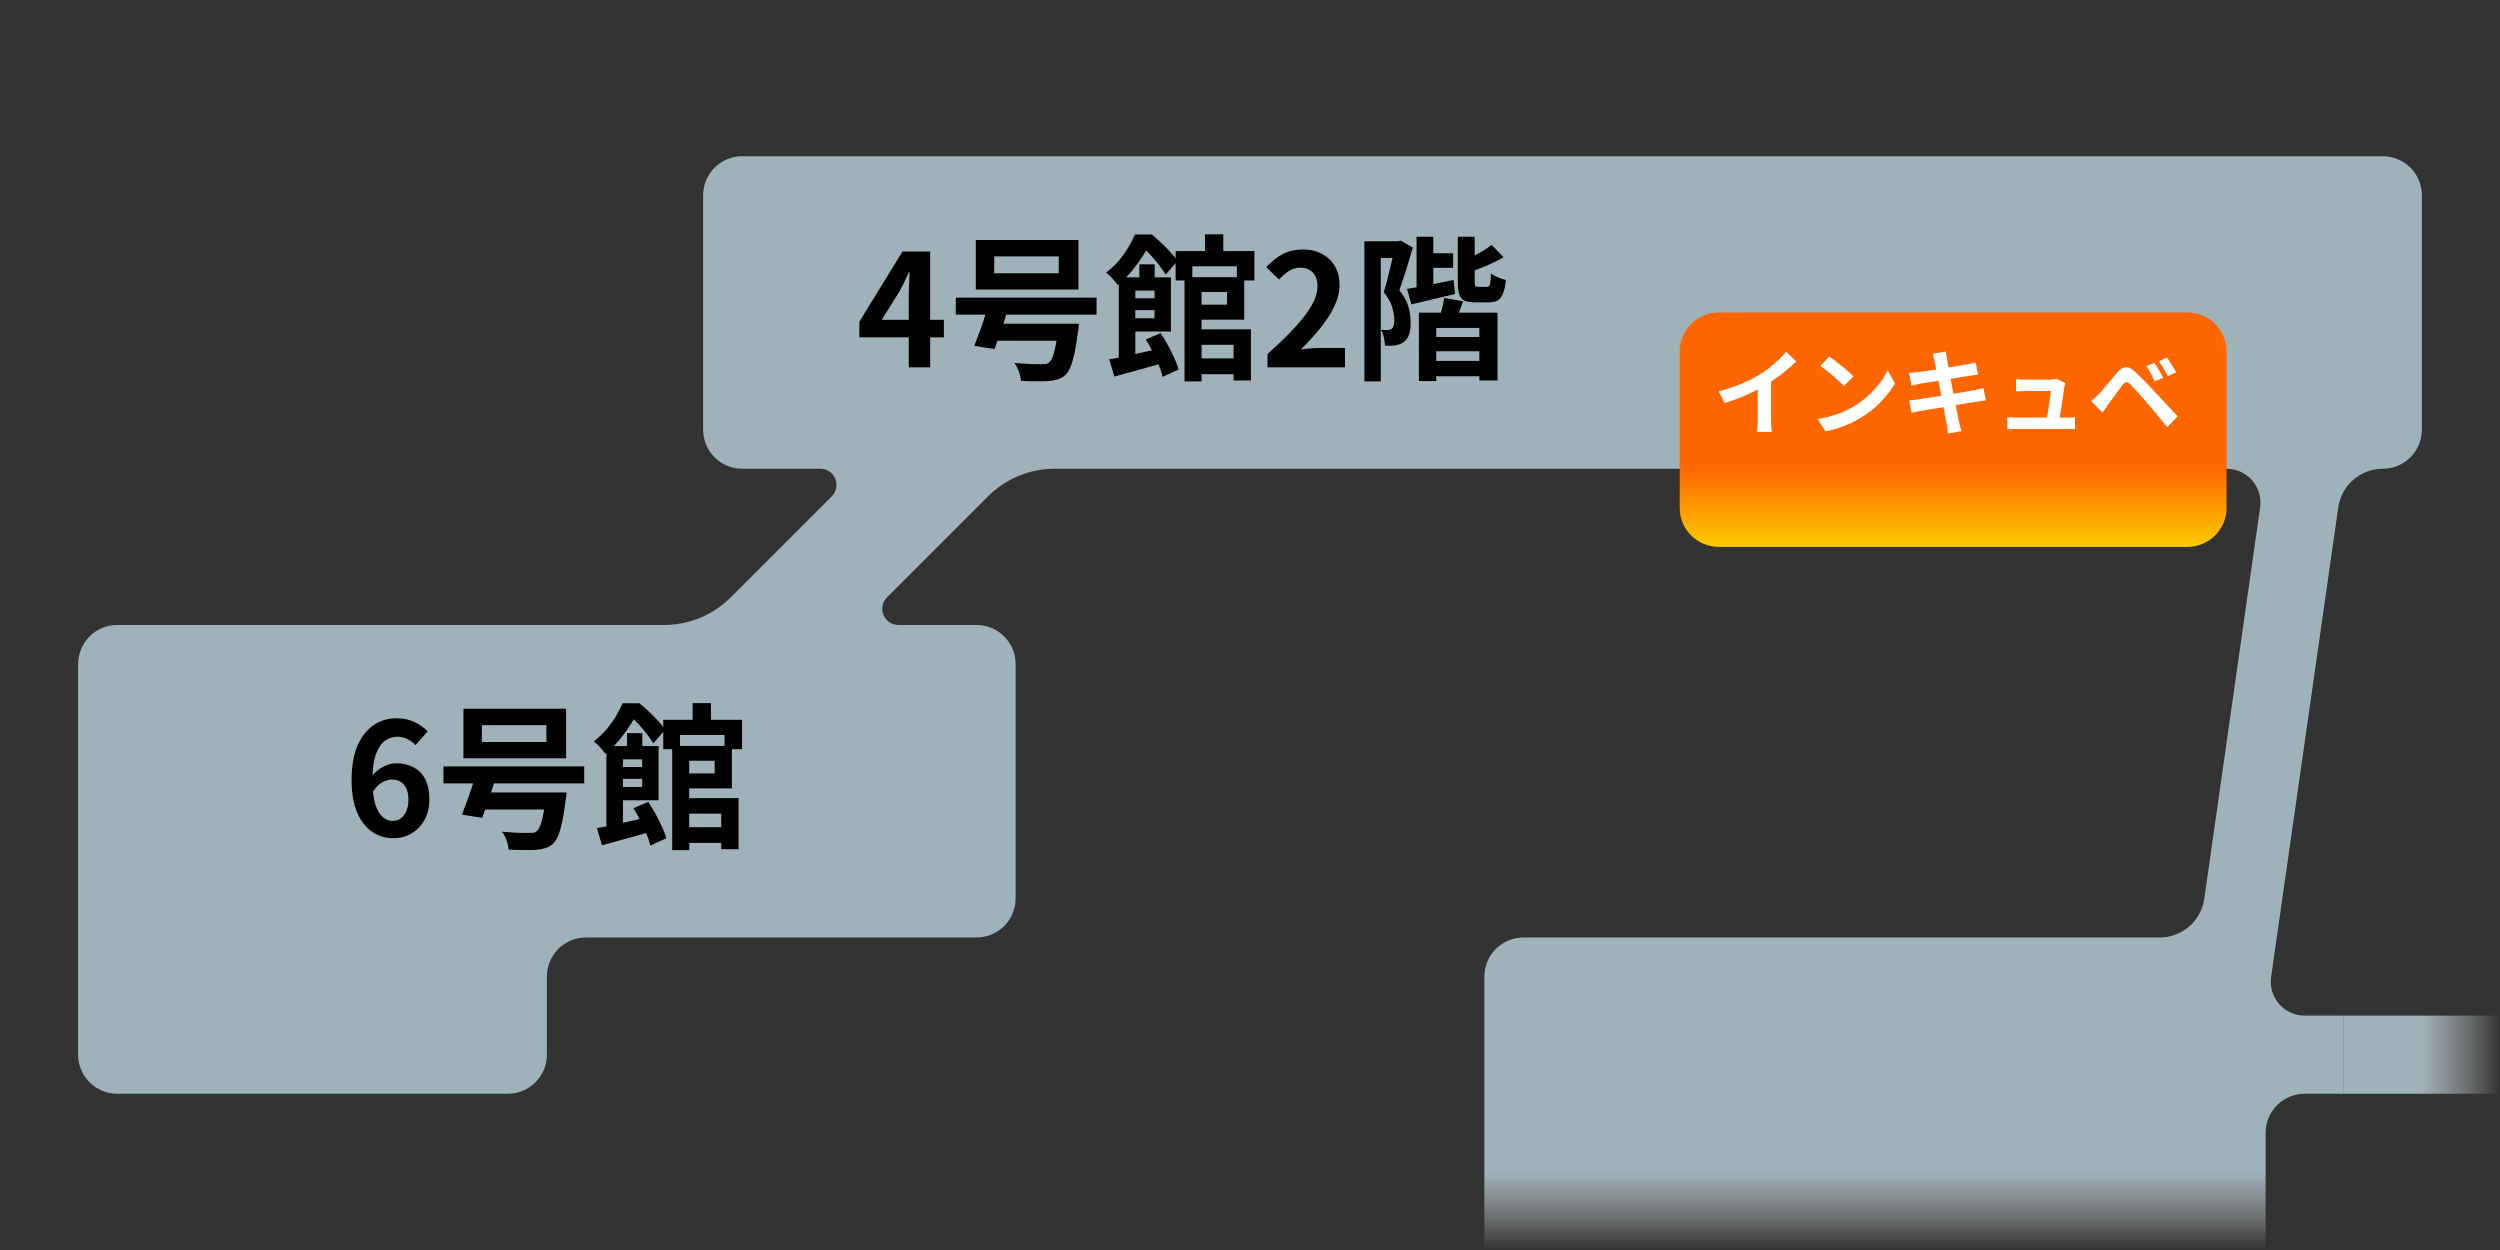
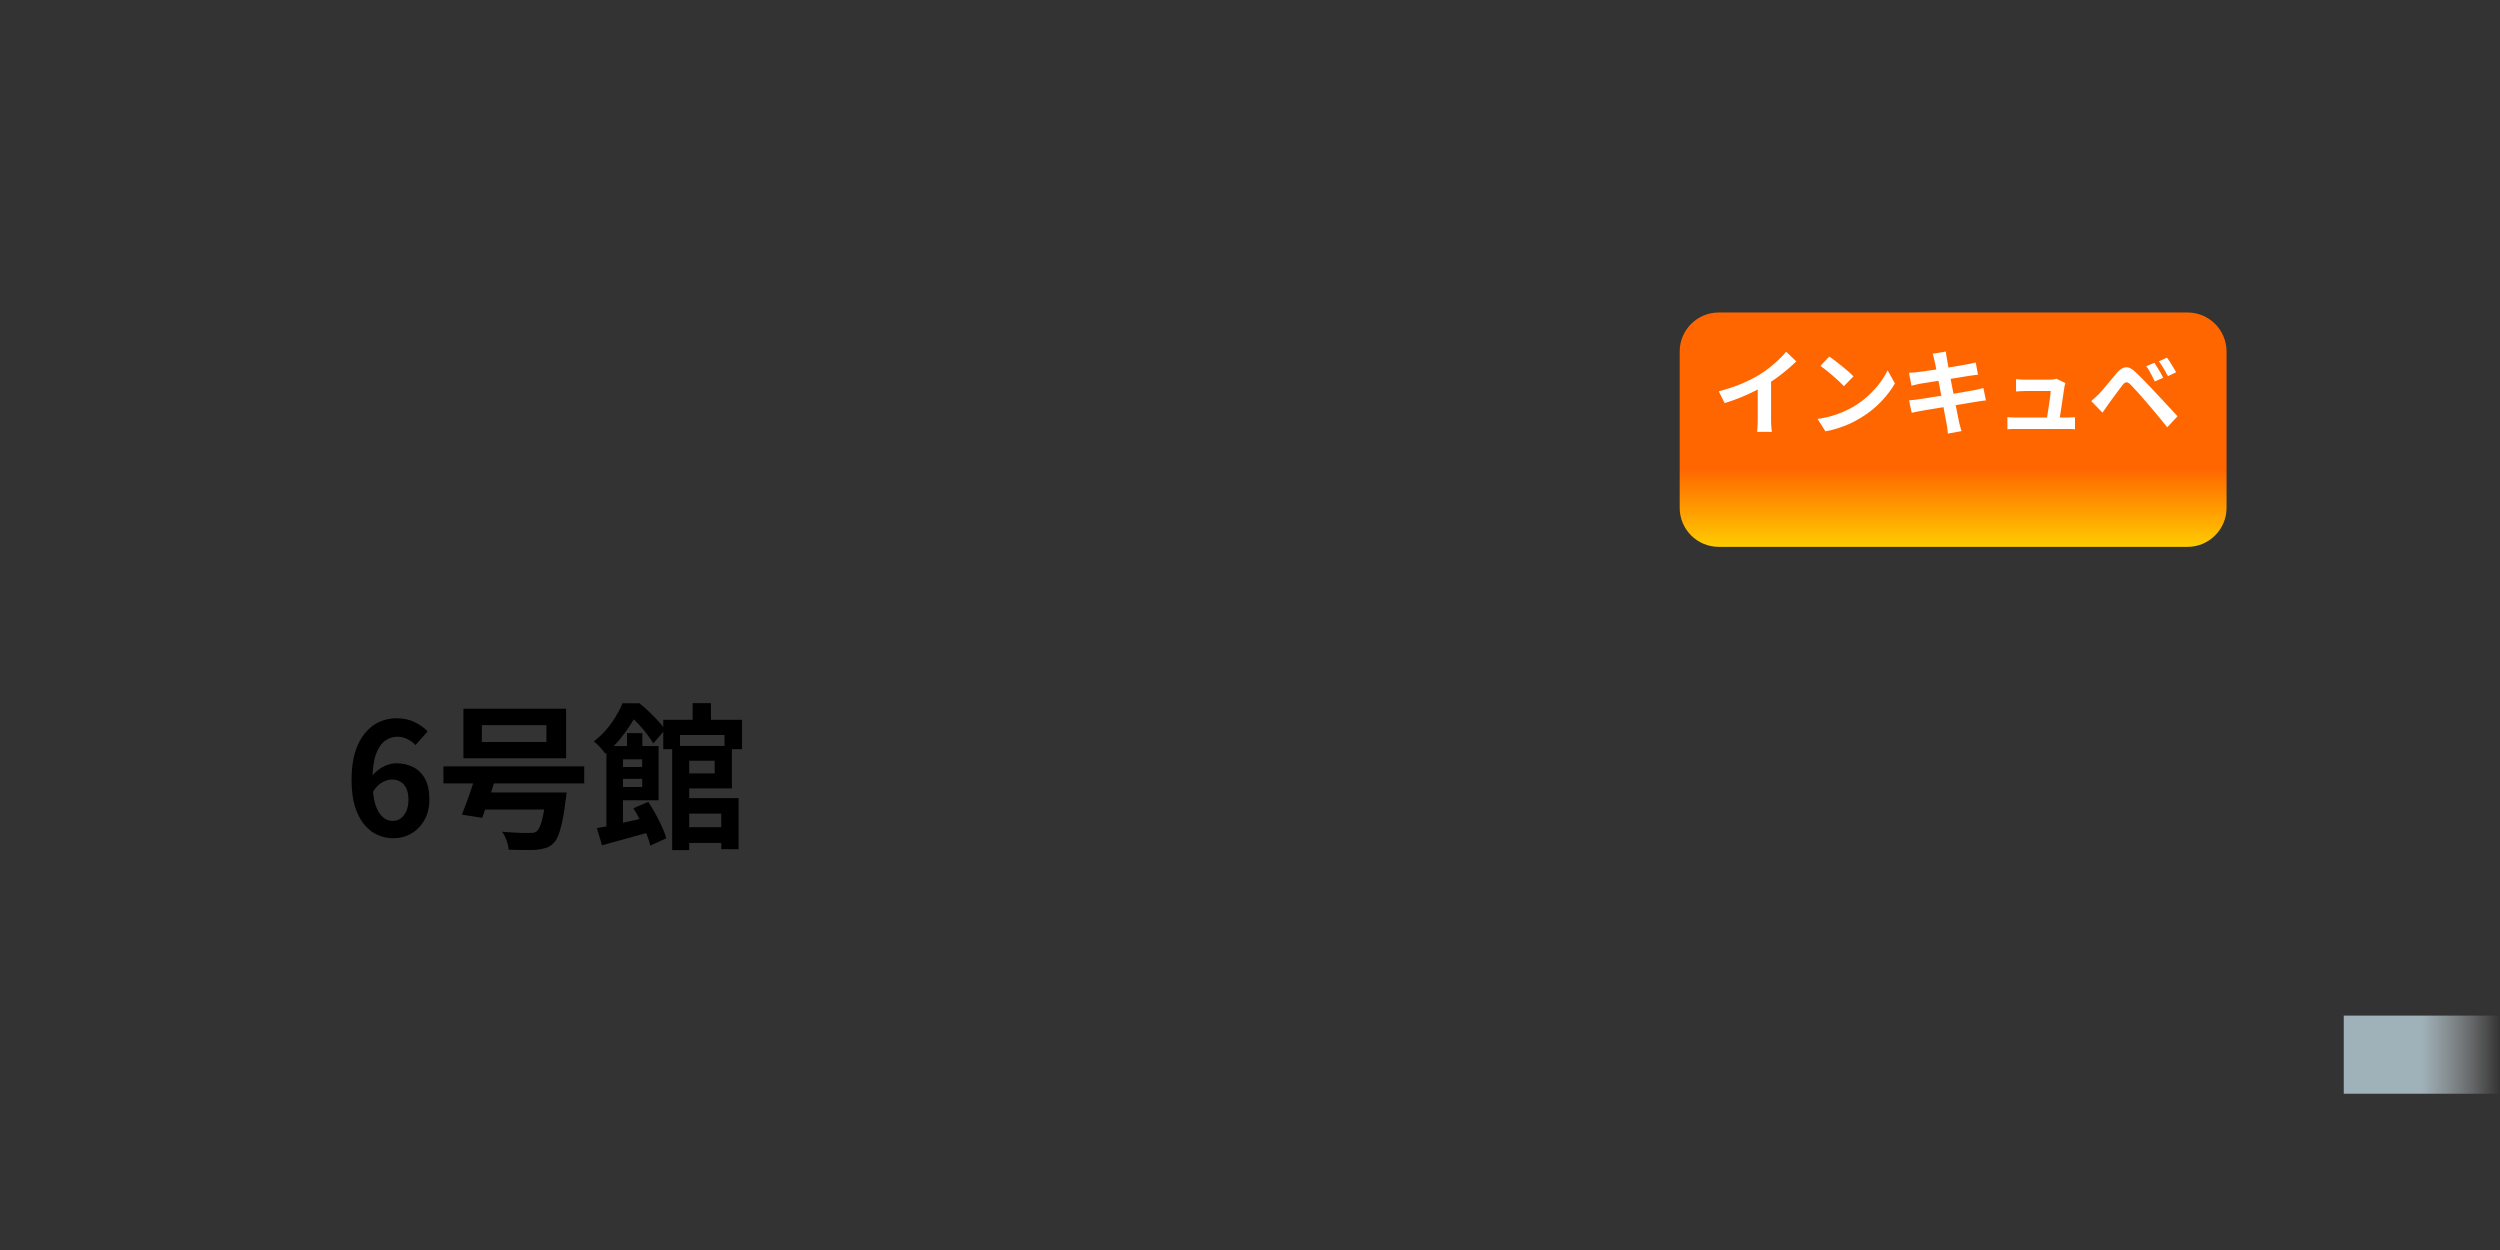
<svg xmlns="http://www.w3.org/2000/svg" width="896" height="448" viewBox="0 0 896 448" fill="none">
  <rect x="0" y="0" width="896" height="448" fill="#333333" stroke="none" />
  <g clip-path="url(#clip0_826_200)">
-     <path d="M266 55.995C262.287 55.995 258.726 57.47 256.1 60.096C253.475 62.721 252 66.282 252 69.995V153.995C252 157.708 253.475 161.269 256.1 163.895C258.726 166.52 262.287 167.995 266 167.995H294C295.153 167.995 296.281 168.339 297.238 168.983C298.195 169.627 298.938 170.541 299.373 171.61C299.807 172.678 299.913 173.852 299.677 174.981C299.441 176.11 298.873 177.143 298.047 177.948L261.953 214.042C258.813 217.197 255.08 219.7 250.969 221.408C246.859 223.116 242.451 223.995 238 223.995H210H42C38.287 223.995 34.726 225.47 32.1 228.096C29.475 230.721 28 234.282 28 237.995V321.995V377.995C28 381.708 29.475 385.269 32.1 387.895C34.726 390.52 38.287 391.995 42 391.995H182C185.713 391.995 189.274 390.52 191.899 387.895C194.525 385.269 196 381.708 196 377.995V349.995C196 346.282 197.475 342.721 200.1 340.096C202.726 337.47 206.287 335.995 210 335.995H350C353.713 335.995 357.274 334.52 359.9 331.895C362.525 329.269 364 325.708 364 321.995V237.995C364 234.282 362.525 230.721 359.9 228.096C357.274 225.47 353.713 223.995 350 223.995H322C320.847 223.995 319.719 223.651 318.762 223.007C317.805 222.364 317.062 221.449 316.627 220.38C316.193 219.312 316.087 218.138 316.323 217.009C316.559 215.88 317.127 214.847 317.953 214.042L354.047 177.948C357.187 174.794 360.92 172.29 365.031 170.582C369.141 168.874 373.549 167.995 378 167.995H798C799.743 167.993 801.467 168.367 803.053 169.091C804.639 169.814 806.051 170.871 807.192 172.189C808.334 173.507 809.178 175.055 809.668 176.728C810.158 178.401 810.282 180.16 810.031 181.886L790.016 322.104C789.474 325.955 787.56 329.481 784.626 332.033C781.692 334.585 777.936 335.992 774.047 335.995H546C542.287 335.995 538.726 337.47 536.1 340.096C533.475 342.721 532 346.282 532 349.995V517.995C532 521.708 533.475 525.269 536.1 527.895C538.726 530.52 542.287 531.995 546 531.995H798C801.713 531.995 805.274 530.52 807.9 527.895C810.525 525.269 812 521.708 812 517.995V405.995C812 402.282 813.475 398.721 816.1 396.096C818.726 393.47 822.287 391.995 826 391.995H840V363.995H826C824.256 363.997 822.533 363.624 820.946 362.901C819.36 362.177 817.948 361.12 816.806 359.802C815.665 358.485 814.82 356.936 814.331 355.263C813.841 353.589 813.718 351.83 813.969 350.104L838.031 181.886C838.574 178.035 840.488 174.51 843.421 171.958C846.355 169.406 850.112 167.999 854 167.995C857.713 167.995 861.274 166.52 863.9 163.895C866.525 161.269 868 157.708 868 153.995V69.995C868 66.282 866.525 62.721 863.9 60.096C861.274 57.47 857.713 55.995 854 55.995H266Z" fill="url(#paint0_linear_826_200)" />
    <path d="M140.896 300.435C138.955 300.435 137.069 300.024 135.24 299.203C133.448 298.382 131.861 297.131 130.48 295.451C129.099 293.734 127.997 291.568 127.176 288.955C126.392 286.304 126 283.15 126 279.491C126 275.646 126.429 272.323 127.288 269.523C128.184 266.723 129.379 264.446 130.872 262.691C132.365 260.899 134.064 259.574 135.968 258.715C137.909 257.856 139.944 257.427 142.072 257.427C144.611 257.427 146.795 257.894 148.624 258.827C150.491 259.723 152.04 260.824 153.272 262.131L148.904 267.059C148.195 266.238 147.261 265.528 146.104 264.931C144.947 264.334 143.771 264.035 142.576 264.035C140.896 264.035 139.365 264.52 137.984 265.491C136.64 266.462 135.557 268.067 134.736 270.307C133.915 272.547 133.504 275.608 133.504 279.491C133.504 283.075 133.821 285.95 134.456 288.115C135.128 290.243 136.005 291.792 137.088 292.763C138.171 293.734 139.384 294.219 140.728 294.219C141.773 294.219 142.707 293.939 143.528 293.379C144.387 292.782 145.077 291.923 145.6 290.803C146.123 289.646 146.384 288.227 146.384 286.547C146.384 284.904 146.123 283.56 145.6 282.515C145.115 281.47 144.424 280.686 143.528 280.163C142.669 279.64 141.643 279.379 140.448 279.379C139.328 279.379 138.152 279.734 136.92 280.443C135.688 281.115 134.549 282.31 133.504 284.027L133.112 278.483C133.859 277.438 134.736 276.542 135.744 275.795C136.789 275.048 137.853 274.488 138.936 274.115C140.056 273.742 141.064 273.555 141.96 273.555C144.275 273.555 146.328 274.022 148.12 274.955C149.949 275.888 151.368 277.307 152.376 279.211C153.384 281.115 153.888 283.56 153.888 286.547C153.888 289.384 153.291 291.848 152.096 293.939C150.939 295.992 149.371 297.598 147.392 298.755C145.413 299.875 143.248 300.435 140.896 300.435ZM172.704 259.891V265.939H195.832V259.891H172.704ZM166.096 254.011H202.888V271.763H166.096V254.011ZM158.928 274.675H209.384V280.779H158.928V274.675ZM170.856 284.027H198.24V290.131H170.856V284.027ZM195.832 284.027H203.056C203.056 284.027 203.037 284.214 203 284.587C202.963 284.923 202.925 285.315 202.888 285.763C202.851 286.174 202.795 286.528 202.72 286.827C202.347 289.888 201.936 292.464 201.488 294.555C201.04 296.608 200.555 298.27 200.032 299.539C199.509 300.808 198.893 301.76 198.184 302.395C197.325 303.179 196.411 303.702 195.44 303.963C194.469 304.262 193.331 304.467 192.024 304.579C190.941 304.654 189.523 304.672 187.768 304.635C186.051 304.635 184.221 304.598 182.28 304.523C182.243 303.552 182 302.451 181.552 301.219C181.141 300.024 180.6 298.979 179.928 298.083C181.197 298.195 182.467 298.288 183.736 298.363C185.005 298.438 186.144 298.494 187.152 298.531C188.197 298.531 188.981 298.531 189.504 298.531C190.176 298.531 190.717 298.512 191.128 298.475C191.539 298.4 191.931 298.232 192.304 297.971C192.789 297.598 193.237 296.888 193.648 295.843C194.059 294.798 194.432 293.379 194.768 291.587C195.141 289.795 195.477 287.574 195.776 284.923L195.832 284.027ZM170.856 276.411L178.08 277.419C177.557 279.174 176.979 281.003 176.344 282.907C175.747 284.811 175.131 286.64 174.496 288.395C173.899 290.15 173.339 291.718 172.816 293.099L165.536 291.979C166.096 290.598 166.693 289.03 167.328 287.275C168 285.483 168.635 283.654 169.232 281.787C169.867 279.883 170.408 278.091 170.856 276.411ZM243.544 296.459H262.192V302.115H243.544V296.459ZM240.912 267.339H247.016V304.691H240.912V267.339ZM243.544 267.339H262.304V282.571H243.544V277.195H256.144V272.659H243.544V267.339ZM237.72 257.987H265.944V268.515H259.672V263.419H243.712V268.515H237.72V257.987ZM248.248 251.995H254.8V260.731H248.248V251.995ZM243.544 286.043H264.712V304.355H258.496V291.587H243.544V286.043ZM224.728 262.747H230.216V269.747H224.728V262.747ZM217.336 267.395H223.272V298.475H217.336V267.395ZM221.256 274.899H233.352V279.155H221.256V274.899ZM213.92 296.795C215.525 296.534 217.355 296.179 219.408 295.731C221.499 295.283 223.701 294.798 226.016 294.275C228.331 293.752 230.645 293.23 232.96 292.707L233.576 298.027C230.515 298.886 227.416 299.744 224.28 300.603C221.181 301.462 218.344 302.246 215.768 302.955L213.92 296.795ZM227.024 289.683L232.344 287.387C233.24 288.731 234.117 290.187 234.976 291.755C235.835 293.323 236.6 294.872 237.272 296.403C237.981 297.896 238.485 299.24 238.784 300.435L233.072 303.067C232.811 301.835 232.363 300.454 231.728 298.923C231.093 297.392 230.365 295.824 229.544 294.219C228.76 292.576 227.92 291.064 227.024 289.683ZM220.64 267.395H236.04V286.827H220.64V282.067H230.16V272.155H220.64V267.395ZM223.104 252.051H226.688V253.339H228.648V255.131C227.901 256.55 226.987 258.118 225.904 259.835C224.821 261.515 223.552 263.251 222.096 265.043C220.64 266.798 218.923 268.496 216.944 270.139C216.645 269.691 216.253 269.187 215.768 268.627C215.283 268.03 214.779 267.47 214.256 266.947C213.733 266.424 213.248 266.014 212.8 265.715C214.517 264.408 216.029 262.99 217.336 261.459C218.643 259.891 219.781 258.304 220.752 256.699C221.723 255.094 222.507 253.544 223.104 252.051ZM224.672 252.051H229.152C230.309 252.947 231.467 253.955 232.624 255.075C233.781 256.158 234.864 257.259 235.872 258.379C236.917 259.499 237.757 260.544 238.392 261.515L234.136 266.443C233.613 265.51 232.885 264.446 231.952 263.251C231.056 262.019 230.067 260.824 228.984 259.667C227.901 258.472 226.837 257.464 225.792 256.643H224.672V252.051Z" fill="black" />
-     <path d="M325.696 131.651V106.171C325.696 104.976 325.733 103.558 325.808 101.915C325.883 100.235 325.957 98.779 326.032 97.547H325.752C325.267 98.667 324.744 99.787 324.184 100.907C323.624 102.027 323.045 103.166 322.448 104.323L316.008 114.627H338.296V120.899H308V115.299L323.456 90.155H333.368V131.651H325.696ZM356.328 91.891V97.939H379.456V91.891H356.328ZM349.72 86.011H386.512V103.763H349.72V86.011ZM342.552 106.675H393.008V112.779H342.552V106.675ZM354.48 116.027H381.864V122.131H354.48V116.027ZM379.456 116.027H386.68C386.68 116.027 386.661 116.214 386.624 116.587C386.587 116.923 386.549 117.315 386.512 117.763C386.475 118.174 386.419 118.528 386.344 118.827C385.971 121.888 385.56 124.464 385.112 126.555C384.664 128.608 384.179 130.27 383.656 131.539C383.133 132.808 382.517 133.76 381.808 134.395C380.949 135.179 380.035 135.702 379.064 135.963C378.093 136.262 376.955 136.467 375.648 136.579C374.565 136.654 373.147 136.672 371.392 136.635C369.675 136.635 367.845 136.598 365.904 136.523C365.867 135.552 365.624 134.451 365.176 133.219C364.765 132.024 364.224 130.979 363.552 130.083C364.821 130.195 366.091 130.288 367.36 130.363C368.629 130.438 369.768 130.494 370.776 130.531C371.821 130.531 372.605 130.531 373.128 130.531C373.8 130.531 374.341 130.512 374.752 130.475C375.163 130.4 375.555 130.232 375.928 129.971C376.413 129.598 376.861 128.888 377.272 127.843C377.683 126.798 378.056 125.379 378.392 123.587C378.765 121.795 379.101 119.574 379.4 116.923L379.456 116.027ZM354.48 108.411L361.704 109.419C361.181 111.174 360.603 113.003 359.968 114.907C359.371 116.811 358.755 118.64 358.12 120.395C357.523 122.15 356.963 123.718 356.44 125.099L349.16 123.979C349.72 122.598 350.317 121.03 350.952 119.275C351.624 117.483 352.259 115.654 352.856 113.787C353.491 111.883 354.032 110.091 354.48 108.411ZM427.168 128.459H445.816V134.115H427.168V128.459ZM424.536 99.339H430.64V136.691H424.536V99.339ZM427.168 99.339H445.928V114.571H427.168V109.195H439.768V104.659H427.168V99.339ZM421.344 89.987H449.568V100.515H443.296V95.419H427.336V100.515H421.344V89.987ZM431.872 83.995H438.424V92.731H431.872V83.995ZM427.168 118.043H448.336V136.355H442.12V123.587H427.168V118.043ZM408.352 94.747H413.84V101.747H408.352V94.747ZM400.96 99.395H406.896V130.475H400.96V99.395ZM404.88 106.899H416.976V111.155H404.88V106.899ZM397.544 128.795C399.149 128.534 400.979 128.179 403.032 127.731C405.123 127.283 407.325 126.798 409.64 126.275C411.955 125.752 414.269 125.23 416.584 124.707L417.2 130.027C414.139 130.886 411.04 131.744 407.904 132.603C404.805 133.462 401.968 134.246 399.392 134.955L397.544 128.795ZM410.648 121.683L415.968 119.387C416.864 120.731 417.741 122.187 418.6 123.755C419.459 125.323 420.224 126.872 420.896 128.403C421.605 129.896 422.109 131.24 422.408 132.435L416.696 135.067C416.435 133.835 415.987 132.454 415.352 130.923C414.717 129.392 413.989 127.824 413.168 126.219C412.384 124.576 411.544 123.064 410.648 121.683ZM404.264 99.395H419.664V118.827H404.264V114.067H413.784V104.155H404.264V99.395ZM406.728 84.051H410.312V85.339H412.272V87.131C411.525 88.55 410.611 90.118 409.528 91.835C408.445 93.515 407.176 95.251 405.72 97.043C404.264 98.798 402.547 100.496 400.568 102.139C400.269 101.691 399.877 101.187 399.392 100.627C398.907 100.03 398.403 99.47 397.88 98.947C397.357 98.424 396.872 98.014 396.424 97.715C398.141 96.408 399.653 94.99 400.96 93.459C402.267 91.891 403.405 90.304 404.376 88.699C405.347 87.094 406.131 85.544 406.728 84.051ZM408.296 84.051H412.776C413.933 84.947 415.091 85.955 416.248 87.075C417.405 88.158 418.488 89.259 419.496 90.379C420.541 91.499 421.381 92.544 422.016 93.515L417.76 98.443C417.237 97.51 416.509 96.446 415.576 95.251C414.68 94.019 413.691 92.824 412.608 91.667C411.525 90.472 410.461 89.464 409.416 88.643H408.296V84.051ZM454.272 131.651V126.891C458.043 123.531 461.253 120.414 463.904 117.539C466.592 114.664 468.645 111.995 470.064 109.531C471.483 107.03 472.192 104.715 472.192 102.587C472.192 101.243 471.949 100.067 471.464 99.059C470.979 98.051 470.269 97.286 469.336 96.763C468.44 96.203 467.32 95.923 465.976 95.923C464.483 95.923 463.101 96.352 461.832 97.211C460.6 98.032 459.461 99.022 458.416 100.179L453.824 95.755C455.765 93.665 457.744 92.096 459.76 91.051C461.813 89.968 464.24 89.427 467.04 89.427C469.653 89.427 471.931 89.968 473.872 91.051C475.851 92.096 477.381 93.571 478.464 95.475C479.547 97.379 480.088 99.619 480.088 102.195C480.088 104.696 479.453 107.254 478.184 109.867C476.952 112.443 475.291 115.019 473.2 117.595C471.109 120.171 468.795 122.71 466.256 125.211C467.339 125.062 468.496 124.95 469.728 124.875C470.997 124.763 472.117 124.707 473.088 124.707H482.048V131.651H454.272ZM510.664 90.771H520.8V95.979H510.664V90.771ZM511.784 120.787H532V125.883H511.784V120.787ZM511.56 129.355H533.344V134.843H511.56V129.355ZM507.696 84.835H513.688V104.715H507.696V84.835ZM504.28 103.539C506.408 103.203 508.947 102.755 511.896 102.195C514.883 101.598 517.907 100.982 520.968 100.347L521.472 105.387C518.784 106.022 516.077 106.656 513.352 107.291C510.627 107.926 508.125 108.523 505.848 109.083L504.28 103.539ZM522.48 84.835H528.528V101.019C528.528 101.803 528.603 102.307 528.752 102.531C528.901 102.718 529.256 102.811 529.816 102.811C529.928 102.811 530.115 102.811 530.376 102.811C530.675 102.811 530.992 102.811 531.328 102.811C531.664 102.811 531.981 102.811 532.28 102.811C532.579 102.811 532.784 102.811 532.896 102.811C533.269 102.811 533.549 102.699 533.736 102.475C533.923 102.251 534.053 101.803 534.128 101.131C534.24 100.422 534.315 99.376 534.352 97.995C534.949 98.481 535.771 98.947 536.816 99.395C537.899 99.843 538.869 100.16 539.728 100.347C539.504 102.438 539.149 104.062 538.664 105.219C538.216 106.376 537.581 107.198 536.76 107.683C535.939 108.131 534.893 108.355 533.624 108.355C533.363 108.355 533.008 108.355 532.56 108.355C532.149 108.355 531.701 108.355 531.216 108.355C530.731 108.355 530.264 108.355 529.816 108.355C529.405 108.355 529.051 108.355 528.752 108.355C527.072 108.355 525.765 108.15 524.832 107.739C523.936 107.291 523.32 106.544 522.984 105.499C522.648 104.416 522.48 102.942 522.48 101.075V84.835ZM534.576 87.747L538.888 92.171C537.059 93.254 535.061 94.262 532.896 95.195C530.731 96.091 528.659 96.875 526.68 97.547C526.568 96.912 526.325 96.184 525.952 95.363C525.579 94.542 525.224 93.832 524.888 93.235C526.045 92.75 527.221 92.208 528.416 91.611C529.611 91.014 530.731 90.398 531.776 89.763C532.859 89.091 533.792 88.419 534.576 87.747ZM517.608 106.787L524.384 107.963C523.861 109.382 523.357 110.744 522.872 112.051C522.424 113.358 521.995 114.496 521.584 115.467L515.76 114.291C516.133 113.246 516.488 112.014 516.824 110.595C517.197 109.176 517.459 107.907 517.608 106.787ZM508.536 112.051H536.704V136.355H530.208V117.539H514.752V136.579H508.536V112.051ZM488.992 86.459H501.984V92.451H494.872V136.691H488.992V86.459ZM499.968 86.459H501.032L501.984 86.235L506.352 88.699C505.904 90.304 505.4 92.022 504.84 93.851C504.317 95.643 503.757 97.416 503.16 99.171C502.6 100.926 502.059 102.55 501.536 104.043C503.253 106.171 504.355 108.206 504.84 110.147C505.325 112.051 505.568 113.806 505.568 115.411C505.605 117.166 505.419 118.659 505.008 119.891C504.597 121.086 503.944 122 503.048 122.635C502.637 122.934 502.171 123.176 501.648 123.363C501.125 123.55 500.565 123.699 499.968 123.811C499.483 123.848 498.923 123.886 498.288 123.923C497.691 123.923 497.056 123.904 496.384 123.867C496.347 123.083 496.216 122.15 495.992 121.067C495.768 119.947 495.432 118.995 494.984 118.211C495.432 118.248 495.843 118.267 496.216 118.267C496.627 118.267 496.981 118.267 497.28 118.267C497.915 118.267 498.419 118.118 498.792 117.819C499.128 117.558 499.371 117.147 499.52 116.587C499.669 116.027 499.744 115.355 499.744 114.571C499.707 113.264 499.445 111.771 498.96 110.091C498.475 108.411 497.467 106.619 495.936 104.715C496.347 103.483 496.739 102.12 497.112 100.627C497.485 99.096 497.859 97.566 498.232 96.035C498.605 94.467 498.941 93.03 499.24 91.723C499.539 90.379 499.781 89.278 499.968 88.419V86.459Z" fill="black" />
    <path d="M896 363.995H840V391.995H896V363.995Z" fill="url(#paint1_linear_826_200)" />
    <path d="M784 111.995H616C608.268 111.995 602 118.263 602 125.995V181.995C602 189.727 608.268 195.995 616 195.995H784C791.732 195.995 798 189.727 798 181.995V125.995C798 118.263 791.732 111.995 784 111.995Z" fill="url(#paint2_linear_826_200)" />
    <path d="M616 140.242C619.024 139.458 621.757 138.55 624.198 137.52C626.662 136.467 628.824 135.37 630.683 134.227C631.848 133.51 633.013 132.693 634.178 131.774C635.365 130.834 636.474 129.87 637.504 128.885C638.557 127.899 639.442 126.958 640.158 126.062L643.787 129.523C642.757 130.531 641.626 131.55 640.394 132.581C639.184 133.611 637.918 134.597 636.597 135.538C635.275 136.478 633.965 137.341 632.666 138.125C631.389 138.864 629.955 139.626 628.365 140.41C626.797 141.194 625.139 141.933 623.392 142.627C621.645 143.322 619.886 143.938 618.117 144.475L616 140.242ZM629.978 136.378L634.749 135.269V150.389C634.749 150.882 634.76 151.419 634.782 152.002C634.805 152.584 634.838 153.122 634.883 153.614C634.928 154.13 634.984 154.522 635.051 154.79H629.742C629.787 154.522 629.821 154.13 629.843 153.614C629.888 153.122 629.922 152.584 629.944 152.002C629.966 151.419 629.978 150.882 629.978 150.389V136.378ZM655.614 127.776C656.197 128.179 656.88 128.672 657.664 129.254C658.448 129.837 659.254 130.475 660.083 131.17C660.934 131.842 661.73 132.502 662.469 133.152C663.208 133.802 663.813 134.384 664.283 134.899L660.856 138.394C660.43 137.923 659.87 137.363 659.176 136.714C658.482 136.064 657.731 135.392 656.925 134.698C656.118 134.003 655.323 133.342 654.539 132.715C653.755 132.088 653.061 131.562 652.456 131.136L655.614 127.776ZM651.414 150.154C653.162 149.907 654.808 149.56 656.354 149.112C657.899 148.664 659.333 148.149 660.654 147.566C661.976 146.984 663.186 146.379 664.283 145.752C666.187 144.61 667.934 143.31 669.525 141.854C671.115 140.398 672.504 138.886 673.691 137.318C674.878 135.728 675.819 134.182 676.514 132.682L679.134 137.419C678.283 138.92 677.23 140.421 675.976 141.922C674.744 143.422 673.344 144.856 671.776 146.222C670.208 147.566 668.517 148.776 666.702 149.851C665.56 150.546 664.328 151.206 663.006 151.834C661.685 152.438 660.285 152.976 658.806 153.446C657.35 153.939 655.827 154.32 654.237 154.589L651.414 150.154ZM693.347 129.322C693.258 128.829 693.146 128.381 693.011 127.978C692.899 127.574 692.787 127.171 692.675 126.768L697.413 125.995C697.458 126.331 697.502 126.757 697.547 127.272C697.614 127.765 697.693 128.213 697.782 128.616C697.827 128.93 697.928 129.512 698.085 130.363C698.242 131.214 698.432 132.245 698.656 133.454C698.88 134.664 699.126 135.974 699.395 137.386C699.686 138.774 699.966 140.186 700.235 141.619C700.504 143.03 700.762 144.374 701.008 145.651C701.277 146.928 701.501 148.059 701.68 149.045C701.882 150.03 702.027 150.758 702.117 151.229C702.229 151.722 702.363 152.259 702.52 152.842C702.677 153.424 702.834 153.984 702.99 154.522L698.118 155.395C698.029 154.768 697.962 154.163 697.917 153.581C697.872 153.021 697.794 152.494 697.682 152.002C697.592 151.554 697.458 150.87 697.278 149.952C697.122 149.011 696.92 147.914 696.674 146.659C696.45 145.405 696.203 144.072 695.934 142.661C695.666 141.25 695.397 139.838 695.128 138.427C694.859 137.016 694.602 135.694 694.355 134.462C694.131 133.23 693.93 132.166 693.75 131.27C693.571 130.352 693.437 129.702 693.347 129.322ZM684.174 133.589C684.712 133.566 685.238 133.544 685.754 133.522C686.269 133.477 686.784 133.421 687.299 133.354C687.792 133.286 688.486 133.197 689.382 133.085C690.278 132.95 691.309 132.805 692.474 132.648C693.638 132.469 694.837 132.278 696.069 132.077C697.323 131.875 698.533 131.685 699.698 131.506C700.862 131.304 701.893 131.125 702.789 130.968C703.707 130.811 704.424 130.688 704.939 130.598C705.477 130.486 706.037 130.374 706.619 130.262C707.202 130.128 707.694 130.005 708.098 129.893L708.904 134.294C708.546 134.317 708.064 134.373 707.459 134.462C706.854 134.552 706.306 134.63 705.813 134.698C705.208 134.787 704.413 134.91 703.427 135.067C702.464 135.224 701.389 135.403 700.202 135.605C699.014 135.784 697.805 135.974 696.573 136.176C695.341 136.355 694.165 136.546 693.045 136.747C691.925 136.926 690.939 137.083 690.088 137.218C689.237 137.352 688.598 137.453 688.173 137.52C687.635 137.632 687.131 137.744 686.661 137.856C686.19 137.946 685.664 138.069 685.082 138.226L684.174 133.589ZM684.208 143.467C684.656 143.445 685.216 143.4 685.888 143.333C686.582 143.243 687.187 143.165 687.702 143.098C688.307 143.008 689.114 142.885 690.122 142.728C691.13 142.571 692.261 142.392 693.515 142.19C694.792 141.989 696.102 141.787 697.446 141.586C698.79 141.362 700.101 141.138 701.378 140.914C702.654 140.69 703.819 140.488 704.872 140.309C705.925 140.13 706.776 139.984 707.426 139.872C708.075 139.738 708.691 139.603 709.274 139.469C709.878 139.334 710.405 139.2 710.853 139.066L711.76 143.501C711.312 143.523 710.763 143.59 710.114 143.702C709.486 143.792 708.848 143.893 708.198 144.005C707.482 144.117 706.586 144.262 705.51 144.442C704.435 144.621 703.248 144.822 701.949 145.046C700.672 145.248 699.362 145.461 698.018 145.685C696.674 145.886 695.386 146.099 694.154 146.323C692.922 146.525 691.813 146.704 690.827 146.861C689.842 147.018 689.069 147.152 688.509 147.264C687.792 147.398 687.142 147.522 686.56 147.634C686 147.746 685.53 147.858 685.149 147.97L684.208 143.467ZM740.219 137.285C740.13 137.509 740.062 137.755 740.018 138.024C739.973 138.293 739.928 138.517 739.883 138.696C739.816 139.166 739.715 139.816 739.581 140.645C739.469 141.474 739.334 142.392 739.178 143.4C739.043 144.386 738.898 145.382 738.741 146.39C738.584 147.398 738.438 148.317 738.304 149.146C738.192 149.974 738.091 150.635 738.002 151.128H733.398C733.488 150.658 733.589 150.064 733.701 149.347C733.813 148.608 733.936 147.813 734.07 146.962C734.227 146.088 734.362 145.214 734.474 144.341C734.608 143.467 734.72 142.661 734.81 141.922C734.899 141.182 734.955 140.589 734.978 140.141C734.664 140.141 734.182 140.141 733.533 140.141C732.906 140.141 732.189 140.141 731.382 140.141C730.598 140.141 729.814 140.141 729.03 140.141C728.269 140.141 727.608 140.141 727.048 140.141C726.488 140.141 726.107 140.141 725.906 140.141C725.368 140.141 724.786 140.163 724.158 140.208C723.554 140.23 723.016 140.264 722.546 140.309V135.874C722.837 135.918 723.184 135.952 723.587 135.974C723.99 135.997 724.394 136.019 724.797 136.042C725.222 136.064 725.581 136.075 725.872 136.075C726.208 136.075 726.667 136.075 727.25 136.075C727.832 136.075 728.47 136.075 729.165 136.075C729.859 136.075 730.554 136.075 731.248 136.075C731.942 136.075 732.57 136.075 733.13 136.075C733.712 136.075 734.16 136.075 734.474 136.075C734.72 136.075 735.011 136.064 735.347 136.042C735.683 136.019 736.008 135.986 736.322 135.941C736.635 135.874 736.848 135.795 736.96 135.706L740.219 137.285ZM719.454 149.482C719.902 149.526 720.418 149.571 721 149.616C721.605 149.638 722.198 149.65 722.781 149.65C723.117 149.65 723.733 149.65 724.629 149.65C725.547 149.65 726.622 149.65 727.854 149.65C729.109 149.65 730.397 149.65 731.718 149.65C733.062 149.65 734.339 149.65 735.549 149.65C736.781 149.65 737.834 149.65 738.707 149.65C739.581 149.65 740.141 149.65 740.387 149.65C740.813 149.65 741.362 149.638 742.034 149.616C742.706 149.594 743.254 149.56 743.68 149.515V153.85C743.456 153.827 743.142 153.805 742.739 153.782C742.358 153.782 741.955 153.771 741.53 153.749C741.126 153.749 740.768 153.749 740.454 153.749C740.186 153.749 739.603 153.749 738.707 153.749C737.811 153.749 736.747 153.749 735.515 153.749C734.283 153.749 732.984 153.749 731.618 153.749C730.274 153.749 728.974 153.749 727.72 153.749C726.488 153.749 725.424 153.749 724.528 153.749C723.632 153.749 723.05 153.749 722.781 153.749C722.198 153.749 721.661 153.749 721.168 153.749C720.675 153.771 720.104 153.805 719.454 153.85V149.482ZM772.139 130.027C772.453 130.475 772.8 131.024 773.181 131.674C773.584 132.323 773.976 132.973 774.357 133.622C774.738 134.272 775.051 134.866 775.298 135.403L772.274 136.714C771.96 135.997 771.635 135.336 771.299 134.731C770.986 134.104 770.661 133.51 770.325 132.95C770.011 132.368 769.642 131.797 769.216 131.237L772.139 130.027ZM776.642 128.179C776.978 128.605 777.347 129.142 777.75 129.792C778.154 130.419 778.546 131.058 778.926 131.707C779.33 132.334 779.654 132.906 779.901 133.421L776.978 134.832C776.619 134.115 776.272 133.466 775.936 132.883C775.6 132.278 775.253 131.707 774.894 131.17C774.558 130.61 774.178 130.05 773.752 129.49L776.642 128.179ZM749.493 143.736C750.008 143.31 750.467 142.907 750.87 142.526C751.274 142.146 751.744 141.698 752.282 141.182C752.662 140.779 753.099 140.298 753.592 139.738C754.085 139.178 754.611 138.55 755.171 137.856C755.754 137.162 756.347 136.456 756.952 135.739C757.557 135 758.15 134.283 758.733 133.589C759.718 132.402 760.738 131.752 761.79 131.64C762.843 131.506 764.019 132.066 765.318 133.32C766.08 134.014 766.853 134.765 767.637 135.571C768.443 136.378 769.227 137.184 769.989 137.99C770.773 138.797 771.501 139.57 772.173 140.309C772.934 141.093 773.786 142 774.726 143.03C775.69 144.061 776.664 145.114 777.65 146.189C778.658 147.264 779.587 148.261 780.438 149.179L776.742 153.144C776.003 152.203 775.208 151.218 774.357 150.187C773.506 149.157 772.677 148.16 771.87 147.197C771.064 146.211 770.325 145.338 769.653 144.576C769.182 143.994 768.645 143.378 768.04 142.728C767.458 142.056 766.875 141.395 766.293 140.746C765.71 140.096 765.173 139.514 764.68 138.998C764.187 138.483 763.795 138.069 763.504 137.755C762.944 137.218 762.462 136.971 762.059 137.016C761.678 137.038 761.242 137.352 760.749 137.957C760.435 138.382 760.054 138.886 759.606 139.469C759.158 140.051 758.699 140.667 758.229 141.317C757.758 141.966 757.299 142.594 756.851 143.198C756.426 143.803 756.045 144.33 755.709 144.778C755.328 145.315 754.947 145.864 754.566 146.424C754.186 146.962 753.838 147.454 753.525 147.902L749.493 143.736Z" fill="white" />
  </g>
  <defs>
    <linearGradient id="paint0_linear_826_200" x1="560" y1="419.995" x2="560" y2="447.995" gradientUnits="userSpaceOnUse">
      <stop stop-color="#C3DCE6" stop-opacity="0.75" />
      <stop offset="1" stop-color="white" stop-opacity="0" />
    </linearGradient>
    <linearGradient id="paint1_linear_826_200" x1="868" y1="363.995" x2="896" y2="363.995" gradientUnits="userSpaceOnUse">
      <stop stop-color="#C3DCE6" stop-opacity="0.75" />
      <stop offset="1" stop-color="white" stop-opacity="0" />
    </linearGradient>
    <linearGradient id="paint2_linear_826_200" x1="700" y1="167.995" x2="700" y2="195.995" gradientUnits="userSpaceOnUse">
      <stop stop-color="#FF6600" />
      <stop offset="1" stop-color="#FFCC00" />
    </linearGradient>
    <clipPath id="clip0_826_200">
      <rect width="896" height="448" fill="white" transform="translate(0 -0.005)" />
    </clipPath>
  </defs>
</svg>